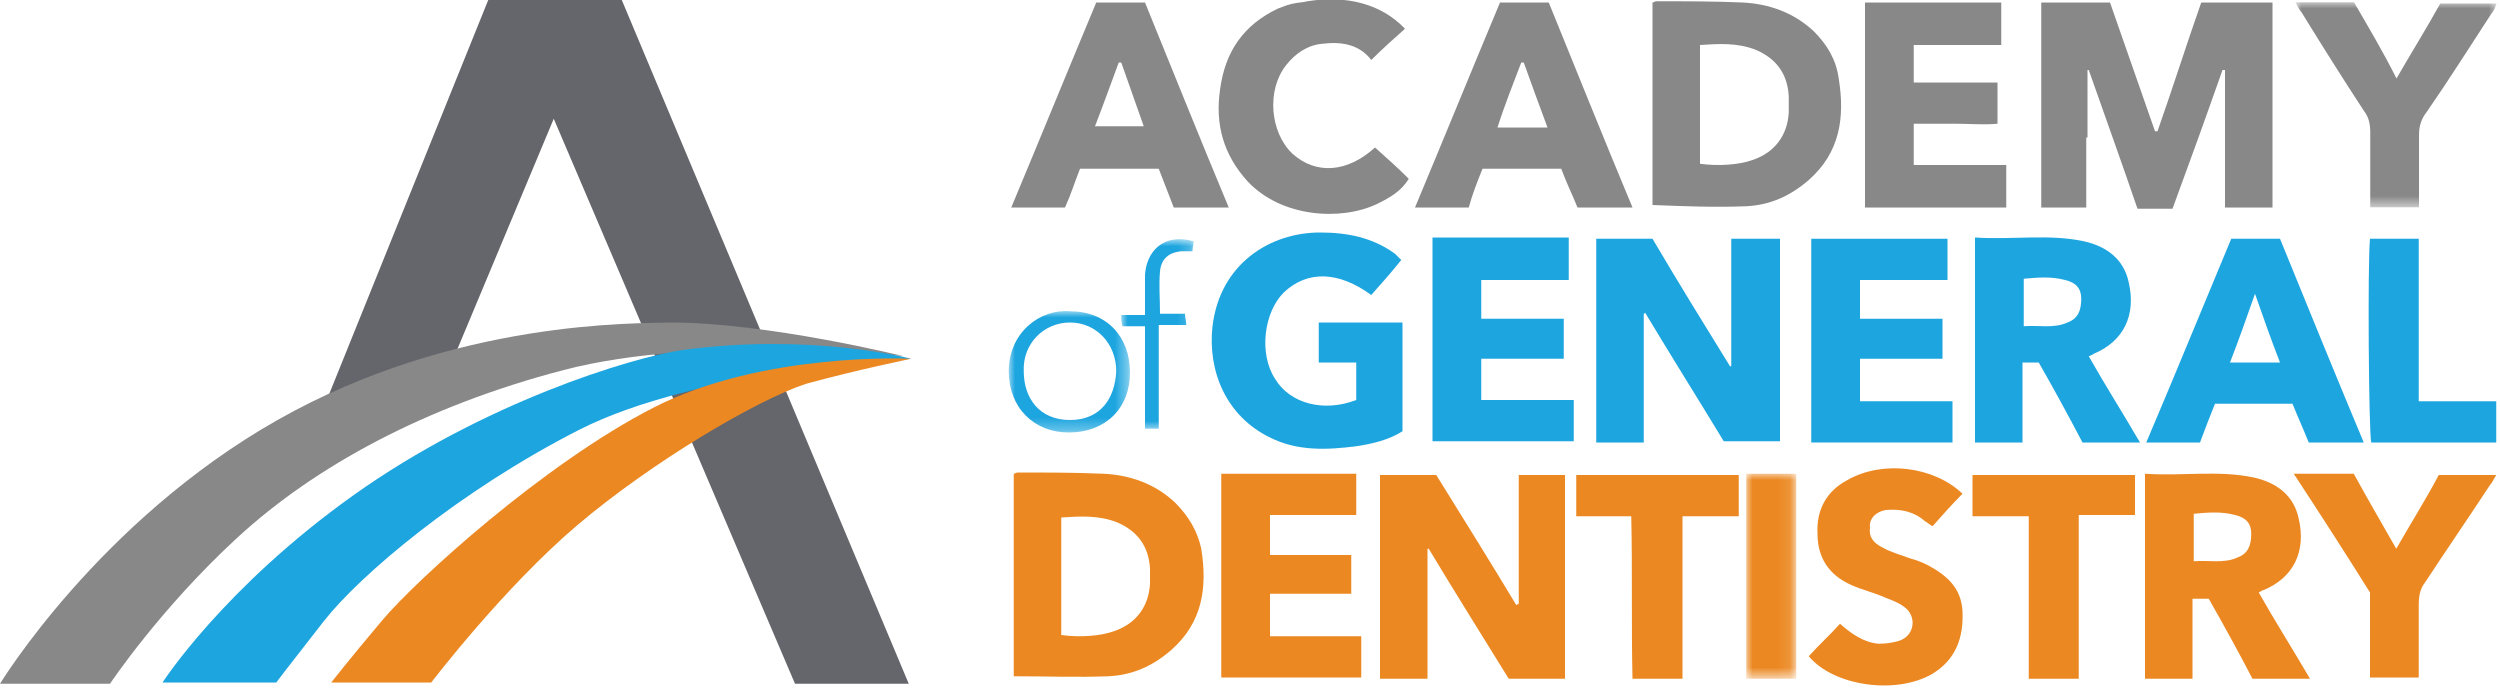
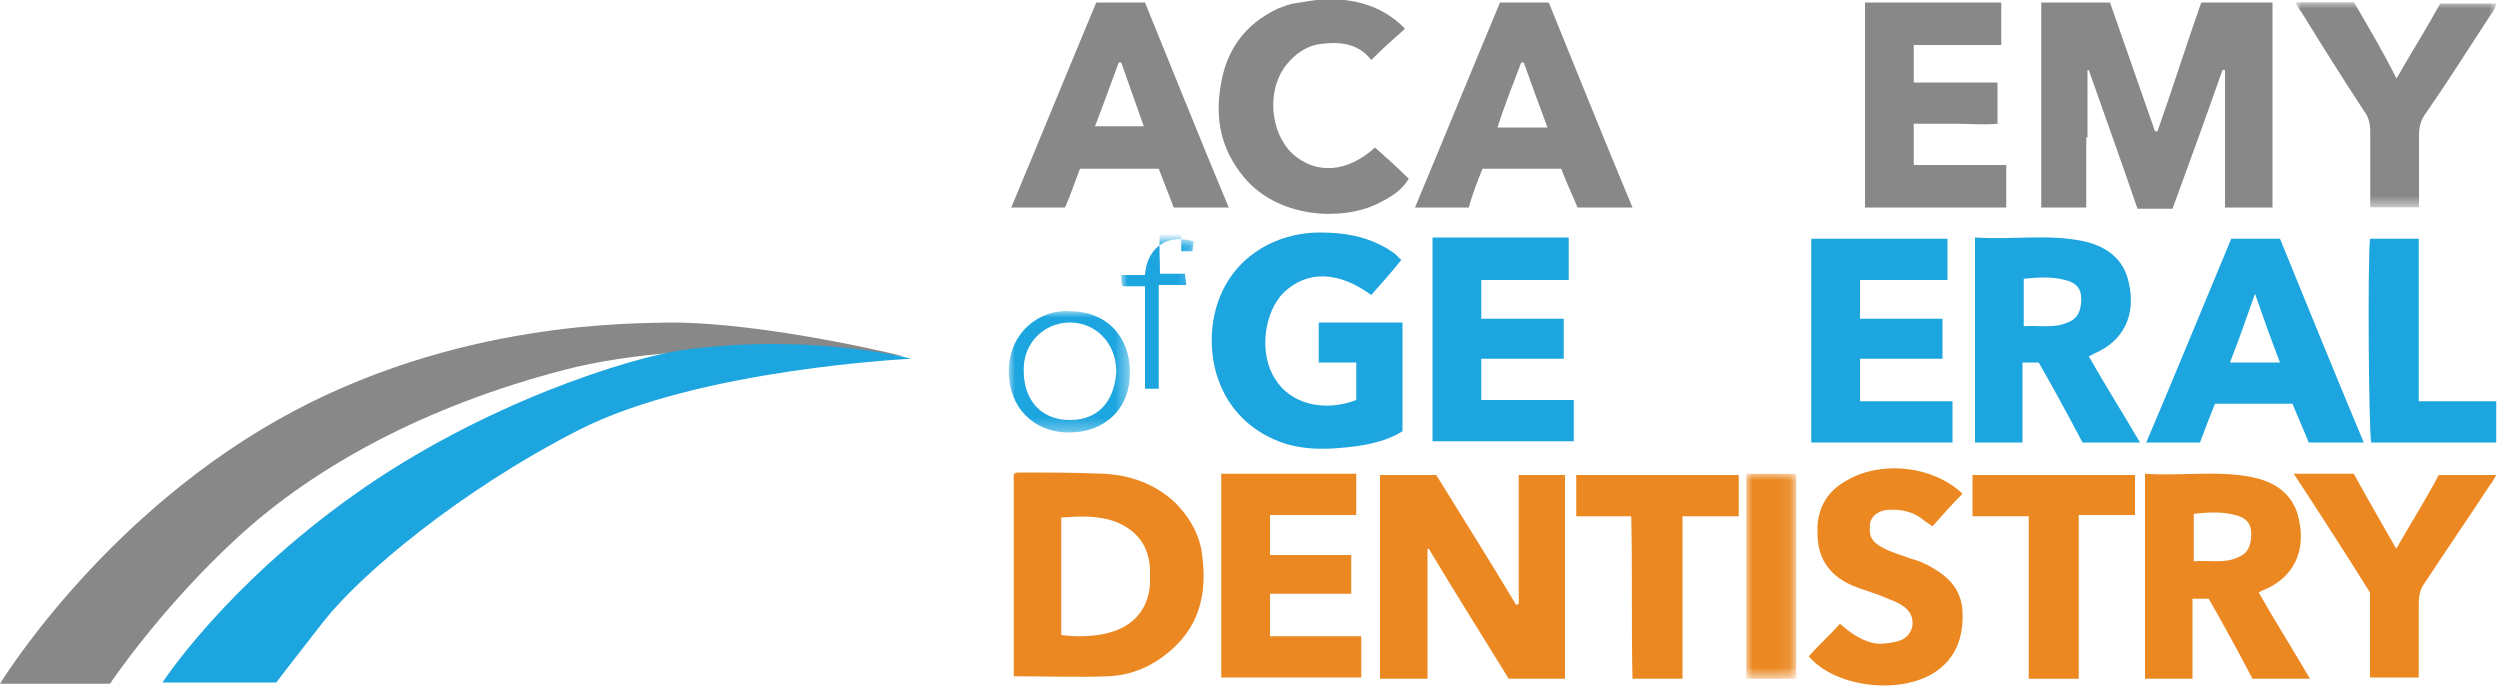
<svg xmlns="http://www.w3.org/2000/svg" enable-background="new 0 0 200 55" viewBox="0 0 200 55">
  <mask id="a" height="16.4" maskUnits="userSpaceOnUse" width="16.2" x=".2" y="-.2">
    <path clip-rule="evenodd" d="m.2-.2h16.2v16.4h-16.2z" fill="#fff" fill-rule="evenodd" />
  </mask>
  <mask id="b" height="16.3" maskUnits="userSpaceOnUse" width="3.9" x="139.7" y="37.9">
    <path clip-rule="evenodd" d="m0 54.8h199.8v-55h-199.8z" fill="#fff" fill-rule="evenodd" />
  </mask>
  <mask id="c" height="9.7" maskUnits="userSpaceOnUse" width="9.6" x="80.7" y="24.9">
    <path clip-rule="evenodd" d="m0 54.8h199.8v-55h-199.8z" fill="#fff" fill-rule="evenodd" />
  </mask>
  <mask id="d" height="15.2" maskUnits="userSpaceOnUse" width="5.8" x="89.7" y="19.2">
    <path clip-rule="evenodd" d="m0 54.8h199.8v-55h-199.8z" fill="#fff" fill-rule="evenodd" />
  </mask>
  <g clip-rule="evenodd" fill-rule="evenodd">
    <path d="m110.2 16.3c1-.5 1.9-1 2.5-2-.9-.9-1.8-1.7-2.7-2.5-2.2 2-4.7 2.2-6.6.5-1.8-1.7-2.1-5.1-.5-7.1.7-.9 1.7-1.6 2.9-1.7 1.6-.2 3 .1 3.9 1.3.9-.9 1.8-1.7 2.7-2.5-1.9-2-4.7-2.7-7.8-2.2-.4.1-.8.1-1.2.2-.1 0-.3.1-.4.1-.3.1-.5.2-.8.3-2.7 1.3-4.2 3.4-4.6 6.5-.4 2.8.3 5.2 2.2 7.3 2.7 2.9 7.5 3.2 10.4 1.8" fill="#888" />
    <path d="m167 11v-5.4h.1c1.3 3.7 2.6 7.3 3.9 11.1h1.4 1.4c1.4-3.8 2.7-7.4 4-11.1h.2v11h3.8v-16.4h-5.7c-1.2 3.4-2.3 6.9-3.5 10.3-.1 0-.1 0-.2 0-1.2-3.4-2.4-6.9-3.6-10.3h-5.5v16.4h3.6v-5.6z" fill="#888" />
    <path d="m121.5 48.3-.2.1c-2.1-3.5-4.3-7-6.4-10.4h-4.5v16.3h3.8v-10.4h.1c2.1 3.5 4.3 7 6.4 10.4h4.5v-16.3h-3.7z" fill="#eb8822" />
-     <path d="m138.6 29.3c-.1 0-.1 0-.2 0-2.1-3.4-4.2-6.8-6.2-10.2h-4.5v16.3h3.8v-10.3s.1 0 .1-.1c2.1 3.5 4.3 7 6.3 10.3h4.5v-16.2c-1.3 0-2.6 0-3.9 0v10.2z" fill="#1da5df" />
    <path d="m92 46.7c-.1 1.8-1.1 3.2-2.9 3.8-1.1.4-2.8.5-4.2.3v-9.4c1.5-.1 3-.2 4.5.4 1.6.7 2.5 1.9 2.6 3.7zm2-6.5c-1.6-1.5-3.6-2.2-5.7-2.3-2.3-.1-4.6-.1-6.9-.1-.1 0-.2.1-.3.1v16.2c2.6 0 5.1.1 7.6 0 1.9-.1 3.5-.8 5-2.1 2.5-2.2 2.9-5 2.4-8.1-.3-1.4-1-2.6-2.1-3.7" fill="#eb8822" />
-     <path d="m136 3.6c1.5-.1 3-.2 4.5.4 1.6.7 2.5 1.9 2.6 3.7v1.3c-.1 1.8-1.1 3.2-2.9 3.8-1.1.4-2.8.5-4.2.3zm3.7 12.9c1.9-.1 3.5-.8 5-2.1 2.5-2.2 2.9-5 2.4-8.1-.2-1.5-.9-2.7-2-3.8-1.6-1.5-3.6-2.2-5.7-2.3-2.3-.1-4.6-.1-6.9-.1-.1 0-.2.1-.3.1v16.2c2.5.1 5 .2 7.5.1z" fill="#888" />
    <path d="m101.6 35c2.2 1.1 4.5 1 6.9.7 1.3-.2 2.6-.5 3.7-1.2v-8.7h-6.7v3.2h3v3c-2.6 1-5.3.3-6.5-1.7-1.3-2-.9-5.3.7-6.9 1.9-1.8 4.4-1.7 7 .2.8-.9 1.6-1.8 2.4-2.8-.2-.2-.4-.4-.5-.5-1.8-1.3-3.8-1.7-6-1.7-4 0-8 2.5-8.6 7.5-.4 3.6 1.1 7.2 4.6 8.9" fill="#1da5df" />
    <path d="m165.4 25.8c-1.1.5-2.3.2-3.5.3v-3.8c1.1-.1 2.2-.2 3.3.1.9.2 1.3.7 1.3 1.5 0 1-.3 1.6-1.1 1.9m2.1 2.5c2.4-1 3.4-3.1 2.8-5.7-.4-1.9-1.8-2.9-3.6-3.3-2.8-.6-5.7-.1-8.7-.3v16.4h3.8v-6.4h1.3c1.2 2.1 2.4 4.3 3.5 6.4h4.6c-1.4-2.4-2.8-4.6-4.1-6.9.2-.1.3-.1.4-.2" fill="#1da5df" />
    <path d="m179 44.6c-1.1.5-2.3.2-3.5.3v-3.8c1.1-.1 2.2-.2 3.3.1.9.2 1.3.7 1.3 1.5 0 1-.3 1.6-1.1 1.9m2.1 2.6c2.4-1 3.4-3.1 2.8-5.7-.4-1.9-1.8-2.9-3.6-3.3-2.8-.6-5.7-.1-8.7-.3v16.4h3.8v-6.4h1.3c1.2 2.1 2.4 4.3 3.5 6.4h4.6c-1.4-2.4-2.8-4.6-4.1-6.9.2-.1.3-.2.4-.2" fill="#eb8822" />
    <path d="m89.5 5h.2c.6 1.7 1.2 3.4 1.8 5.1h-3.9c.7-1.8 1.3-3.5 1.9-5.1m-3.1 8.5h6.3c.4 1 .8 2.1 1.2 3.1h4.4c-2.3-5.5-4.5-11-6.7-16.4h-3.9c-2.3 5.5-4.5 10.9-6.8 16.4h4.3c.5-1.1.8-2.1 1.2-3.1" fill="#888" />
    <path d="m121.7 5h.2c.6 1.7 1.2 3.3 1.9 5.2h-4c.6-1.9 1.3-3.6 1.9-5.2m-3.1 8.5h6.3c.4 1.1.9 2.1 1.3 3.1h4.4c-2.3-5.5-4.5-11-6.7-16.4h-3.9c-2.3 5.5-4.5 10.9-6.8 16.4h4.3c.3-1.1.7-2.1 1.1-3.1" fill="#888" />
    <path d="m182.4 29h-4c.7-1.8 1.3-3.5 2-5.5.7 2 1.3 3.7 2 5.5m-10.7 6.4h4.3c.4-1.1.8-2.1 1.2-3.1h6.2c.4 1 .9 2.1 1.3 3.1h4.4c-2.3-5.5-4.5-10.9-6.7-16.3h-3.9c-2.3 5.5-4.5 10.9-6.8 16.3" fill="#1da5df" />
    <path d="m160.5 13.2h-7.4v-3.3h3.4c1.1 0 2.2.1 3.3 0v-3.3h-6.7v-3h7v-3.4h-10.9v16.4h11.3z" fill="#888" />
    <path d="m155.8 22.4v-3.3h-10.9v16.3h11.3v-3.3h-7.4v-3.4h6.6v-3.2h-6.6v-3.1z" fill="#1da5df" />
    <path d="m118.5 28.7h6.6v-3.2h-6.6v-3.1h7v-3.4c-3.7 0-7.3 0-10.9 0v16.3h11.3v-3.3h-7.4z" fill="#1da5df" />
    <path d="m101.6 47.5h6.5v-3.1h-6.5v-3.2h6.9v-3.3h-10.8v16.3h11.2v-3.3h-7.3z" fill="#eb8822" />
    <path d="m150.9 40.8c1.1-.1 2.2.1 3.1.9.2.1.4.3.6.4.8-.9 1.6-1.8 2.4-2.6-2.3-2.2-6.4-2.7-9.2-1.1-1.7.9-2.5 2.4-2.4 4.3 0 1.9.9 3.3 2.7 4.1.9.4 1.8.6 2.7 1 .5.2 1.1.4 1.6.8.9.7.8 2.1-.3 2.6-.5.2-1.2.3-1.8.3-1.2-.1-2.2-.8-3.1-1.6-.8.9-1.7 1.7-2.5 2.6 2 2.4 7 3.1 9.9 1.4 1.8-1.1 2.5-2.8 2.4-5-.1-1.9-1.3-2.9-2.8-3.7-.4-.2-.9-.4-1.3-.5-.8-.3-1.6-.5-2.3-.9-.8-.4-1.1-.9-1-1.6-.1-.7.5-1.3 1.3-1.4" fill="#eb8822" />
    <path d="m5.7 8.5c.4.5.5 1.1.5 1.7v4.9 1.1h3.9c0-2 0-3.9 0-5.8 0-.7.2-1.3.6-1.8 1.8-2.6 3.5-5.3 5.2-7.9.2-.2.3-.5.4-.8h-4.5c-1.1 2-2.3 3.9-3.5 6-1.1-2.2-2.3-4.2-3.4-6.1h-4.7c.2.3.3.6.5.8 1.6 2.6 3.3 5.3 5 7.9" fill="#888" mask="url(#a)" transform="translate(183.42 .38)" />
    <path d="m191.7 43.9c-1.2-2.1-2.3-4-3.4-6h-4.8c2.1 3.2 4.1 6.3 6.1 9.5v6.8h3.9c0-2 0-3.9 0-5.8 0-.7.1-1.3.5-1.8 1.7-2.6 3.5-5.2 5.2-7.8.2-.2.3-.5.5-.8h-4.6c-1 1.9-2.2 3.8-3.4 5.9" fill="#eb8822" />
    <path d="m157.8 41.3h4.5v13h4v-13.1h4.5v-3.2h-13z" fill="#eb8822" />
    <path d="m126 41.3h4.5c.1 4.4 0 8.7.1 13h4v-13h4.5v-3.3h-13v3.3z" fill="#eb8822" />
    <path d="m193.5 19.1h-3.9c-.2 1.9-.1 15.6.1 16.3h10v-3.3h-6.2z" fill="#1da5df" />
    <path d="m139.7 54.3h4v-16.4h-4z" fill="#eb8822" mask="url(#b)" />
    <path d="m85.6 25.8c2.1 0 3.7 1.7 3.7 3.9-.1 2.1-1.2 3.9-3.7 3.9s-3.7-1.8-3.7-3.9c-.1-2.2 1.6-3.9 3.7-3.9m-.1 8.8c2.9 0 4.9-1.9 4.9-4.8s-1.9-4.9-4.8-4.9c-2.4-.2-4.9 1.7-4.9 4.8 0 2.9 2 4.9 4.8 4.9" fill="#1da5df" mask="url(#c)" />
-     <path d="m94.5 20.1h.9c0-.3.1-.6.1-.8-2.5-.7-3.8.9-3.9 2.7v1.8 1.4h-1.9c0 .3 0 .6.1.9h1.8v8.2h1.1v-8.3h2.2c0-.3-.1-.6-.1-.9h-2c0-1.2-.1-2.3 0-3.4.1-1 .7-1.5 1.7-1.6" fill="#1da5df" mask="url(#d)" />
-     <path d="m44.3 9.5 19.3 45.2h9.1l-23-54.8h-10.6l-13.2 32.7 10.2-3.5z" fill="#65666b" />
+     <path d="m94.5 20.1h.9c0-.3.1-.6.1-.8-2.5-.7-3.8.9-3.9 2.7h-1.9c0 .3 0 .6.1.9h1.8v8.2h1.1v-8.3h2.2c0-.3-.1-.6-.1-.9h-2c0-1.2-.1-2.3 0-3.4.1-1 .7-1.5 1.7-1.6" fill="#1da5df" mask="url(#d)" />
    <path d="m8.8 54.7h-8.8s7.9-13 22.2-21.1 28.9-7.7 31.4-7.8c7.8 0 18.7 2.7 18.7 2.7s-16.1-1.8-27.2 1.1-19.9 7.7-26.1 13.4-10.2 11.7-10.2 11.7z" fill="#888" />
  </g>
  <path d="m72.9 28.7s-17 .8-26.6 5.7-17.5 11.6-20.4 15.3-3.8 4.9-3.8 4.9h-9.1s4.9-7.6 15.3-15 22.2-11 26.3-11.6c10.4-1.4 18.3.7 18.3.7z" fill="#1da5df" />
-   <path clip-rule="evenodd" d="m72.9 28.7s-11.8-.6-20.6 3.9-19 13.8-21.7 17-4.1 5-4.1 5h8s5.8-7.6 11.7-12.6 14.3-10 18.3-11.3c4-1.1 8.4-2 8.4-2z" fill="#eb8822" fill-rule="evenodd" />
</svg>